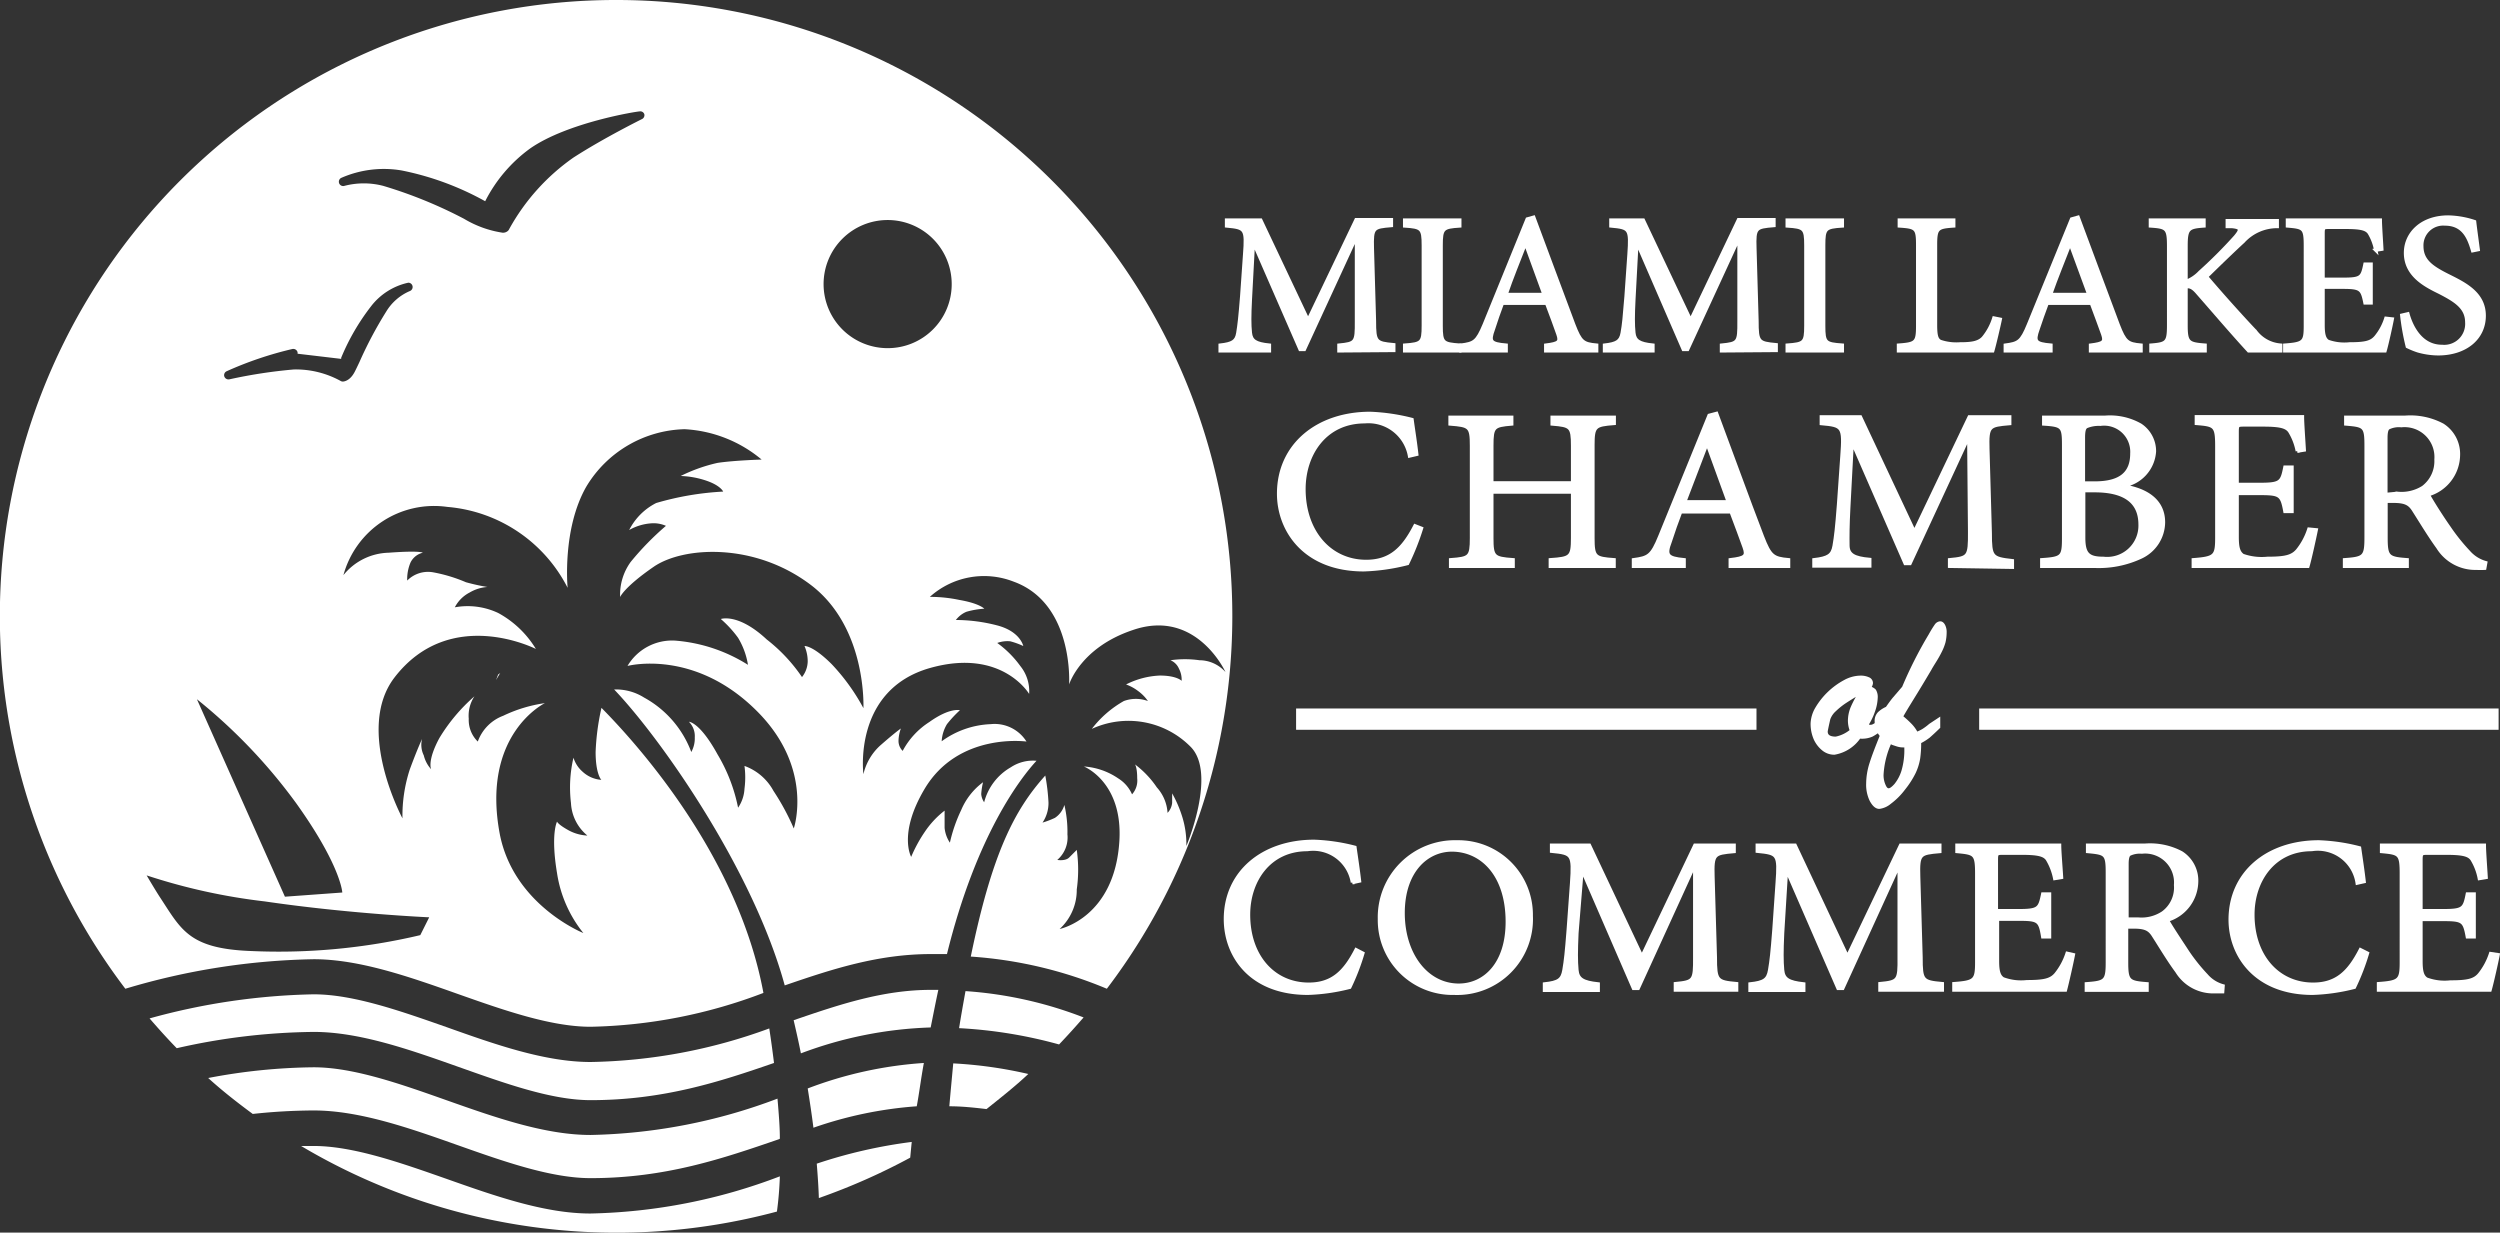
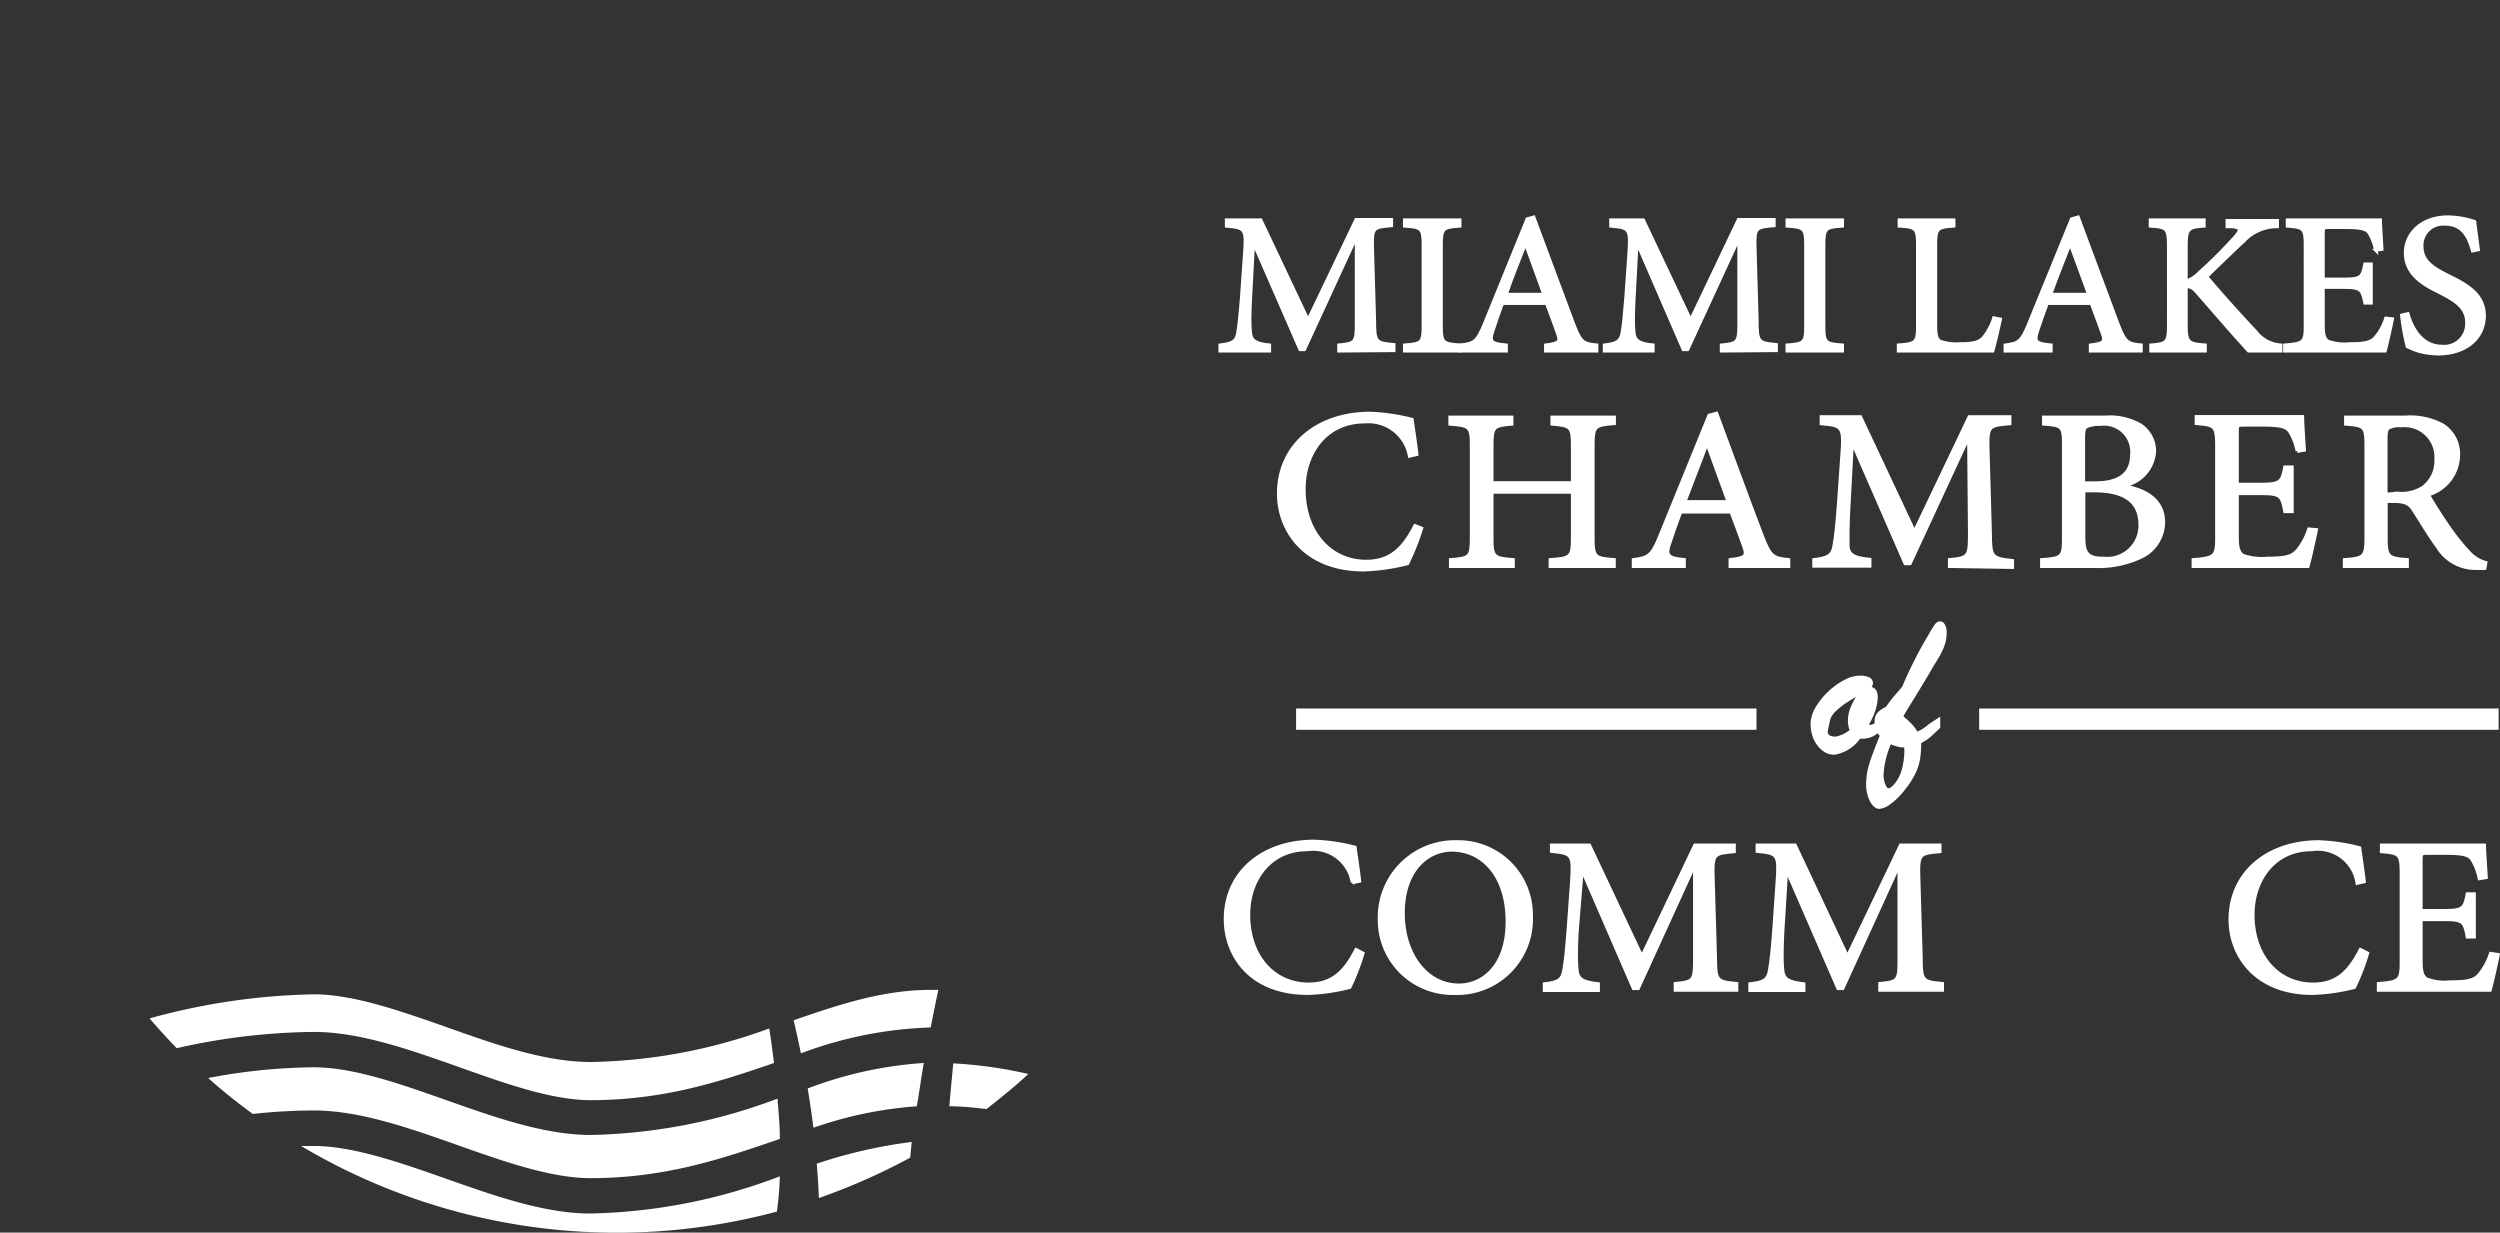
<svg xmlns="http://www.w3.org/2000/svg" id="Layer_1" data-name="Layer 1" viewBox="0 0 179.52 88.51">
  <rect x="0" y="0" width="179.52" height="88.51" fill="#333333" stroke="none" />
  <defs>
    <style>.cls-1,.cls-2,.cls-3{fill:#fff;}.cls-2,.cls-3{stroke:#fff;}.cls-2{stroke-width:0.25px;}.cls-3{stroke-width:1.53px;}</style>
  </defs>
-   <polygon class="cls-1" points="35.62 48.83 35.92 48.32 35.77 48.44 35.62 48.83" />
  <path class="cls-1" d="M55.24,73.85a38.87,38.87,0,0,1-12.83,2.41c-3.29,0-6.88-1.27-10.36-2.51-3.28-1.15-6.67-2.35-9.52-2.35a47.23,47.23,0,0,0-11.79,1.73c.63.73,1.28,1.45,1.95,2.14a46,46,0,0,1,9.84-1.17c3.29,0,6.89,1.27,10.36,2.5C36.17,77.76,39.56,79,42.41,79c5.25,0,9.29-1.33,13.17-2.67C55.48,75.52,55.37,74.7,55.24,73.85Z" />
  <path class="cls-1" d="M56,81.77c0-.86-.08-1.83-.17-2.88A39.94,39.94,0,0,1,42.41,81.5c-3.29,0-6.88-1.27-10.36-2.5-3.28-1.16-6.67-2.36-9.52-2.36a42,42,0,0,0-7.58.77c1,.91,2.1,1.77,3.2,2.58a41.6,41.6,0,0,1,4.38-.25c3.29,0,6.89,1.27,10.36,2.5,3.28,1.16,6.67,2.36,9.52,2.36,5.4,0,9.52-1.42,13.51-2.79Z" />
  <path class="cls-1" d="M56,84.47a40.22,40.22,0,0,1-13.61,2.67c-3.29,0-6.88-1.27-10.36-2.5-3.28-1.15-6.67-2.35-9.52-2.35h-.89A44.36,44.36,0,0,0,55.79,87,25,25,0,0,0,56,84.47Z" />
  <path class="cls-1" d="M67.38,71.08h-.53c-3.44,0-6.57,1.05-9.86,2.18.19.82.37,1.61.52,2.38a28.89,28.89,0,0,1,9.32-1.86C67,72.94,67.18,72,67.38,71.08Z" />
-   <path class="cls-1" d="M69.33,71.17c-.18,1-.33,1.84-.46,2.66A33.4,33.4,0,0,1,76.05,75c.6-.63,1.19-1.28,1.76-1.94A28.77,28.77,0,0,0,69.33,71.17Z" />
  <path class="cls-1" d="M66.34,76.33A28.61,28.61,0,0,0,58,78.16c.16,1,.3,1.94.41,2.82a28.64,28.64,0,0,1,7.42-1.54C66,78.55,66.12,77.53,66.34,76.33Z" />
  <path class="cls-1" d="M68.17,79.44c.93,0,1.82.1,2.67.2,1-.8,2.07-1.64,3-2.52a31.06,31.06,0,0,0-5.39-.76C68.34,77.57,68.24,78.59,68.17,79.44Z" />
  <path class="cls-1" d="M65.47,82a35.5,35.5,0,0,0-6.82,1.56c.08,1,.13,1.78.15,2.47a45.36,45.36,0,0,0,6.56-2.9C65.39,82.85,65.42,82.48,65.47,82Z" />
  <path class="cls-2" d="M96.15,25.19v-.4c1.21-.12,1.27-.19,1.26-1.72l0-5.88H97.3l-3.64,7.9h-.3L90,17.39h0l-.22,4.11c-.06,1.18-.06,1.82,0,2.4s.38.79,1.37.89v.4H87.62v-.4c.87-.1,1.17-.26,1.27-.87s.16-1.14.28-2.64l.21-3c.14-1.87.06-1.93-1.3-2.06v-.41h2.45L93.93,23l3.45-7.22h2.53v.41c-1.31.11-1.41.14-1.37,1.63l.15,5.22c0,1.53.09,1.6,1.39,1.72v.4Z" />
  <path class="cls-2" d="M100.87,25.19v-.4c1.22-.09,1.34-.17,1.34-1.4V17.62c0-1.23-.12-1.32-1.34-1.4v-.41h3.95v.41c-1.22.08-1.34.17-1.34,1.4v5.77c0,1.24.12,1.31,1.34,1.4v.4Z" />
  <path class="cls-2" d="M111,25.19v-.4c.94-.12,1.07-.23.88-.79s-.49-1.35-.82-2.23h-3.18c-.24.65-.46,1.26-.65,1.87-.33.9-.2,1.05.92,1.15v.4h-3.24v-.4c.94-.13,1.15-.22,1.68-1.49l3.08-7.57.46-.13c.93,2.48,1.93,5.22,2.88,7.73.48,1.24.67,1.37,1.64,1.46v.4Zm-1.46-7.72h0c-.48,1.24-1,2.5-1.4,3.68h2.74Z" />
  <path class="cls-2" d="M123.62,25.19v-.4c1.21-.12,1.27-.19,1.26-1.72l0-5.88h-.06l-3.64,7.9h-.3l-3.34-7.7h0l-.22,4.11c-.06,1.18-.06,1.82,0,2.4s.39.79,1.37.89v.4h-3.47v-.4c.86-.1,1.16-.26,1.27-.87s.16-1.14.28-2.64l.21-3c.13-1.87.06-1.93-1.3-2.06v-.41H118L121.4,23l3.44-7.22h2.54v.41c-1.31.11-1.42.14-1.37,1.63l.15,5.22c0,1.53.09,1.6,1.38,1.72v.4Z" />
  <path class="cls-2" d="M128.34,25.19v-.4c1.22-.09,1.34-.17,1.34-1.4V17.62c0-1.23-.12-1.32-1.34-1.4v-.41h3.95v.41c-1.23.08-1.34.17-1.34,1.4v5.77c0,1.24.11,1.31,1.34,1.4v.4Z" />
  <path class="cls-2" d="M143.63,22.93c-.09.45-.41,1.82-.54,2.26h-6.76v-.4c1.26-.09,1.38-.19,1.38-1.41V17.6c0-1.22-.11-1.3-1.32-1.38v-.41h3.9v.41c-1.18.08-1.31.16-1.31,1.38v5.7c0,.78.07,1.07.34,1.22a3.59,3.59,0,0,0,1.43.18c.82,0,1.33-.07,1.67-.44a4.15,4.15,0,0,0,.76-1.42Z" />
  <path class="cls-2" d="M150.12,25.19v-.4c.94-.12,1.07-.23.88-.79s-.5-1.35-.82-2.23H147c-.24.65-.46,1.26-.66,1.87-.32.9-.19,1.05.93,1.15v.4H144v-.4c.94-.13,1.15-.22,1.67-1.49l3.09-7.57.46-.13c.93,2.48,1.93,5.22,2.88,7.73.48,1.24.67,1.37,1.64,1.46v.4Zm-1.47-7.72h0c-.48,1.24-1,2.5-1.41,3.68H150Z" />
  <path class="cls-2" d="M161.47,25.19c-1.15-1.25-2.36-2.67-3.7-4.2-.34-.39-.55-.44-.8-.4v2.74c0,1.27.15,1.37,1.37,1.46v.4h-3.88v-.4c1.14-.09,1.27-.19,1.27-1.46V17.69c0-1.31-.13-1.39-1.31-1.47v-.41h3.84v.41c-1.14.08-1.29.19-1.29,1.47v2.53a2.67,2.67,0,0,0,1-.67A33.37,33.37,0,0,0,160.52,17c.43-.52.43-.67-.26-.74l-.32,0v-.41h3.58v.41a3.3,3.3,0,0,0-2.44,1.08c-.56.51-1.62,1.53-2.64,2.53,1.14,1.35,2.76,3.14,3.51,3.92a2.49,2.49,0,0,0,1.82,1v.4Z" />
  <path class="cls-2" d="M171.78,22.91c-.09.48-.39,1.84-.52,2.28h-7.19v-.4c1.36-.1,1.48-.22,1.48-1.39V17.66c0-1.3-.12-1.34-1.29-1.44v-.41h6.66c0,.36.07,1.35.11,2.08l-.43.07a3.73,3.73,0,0,0-.47-1.24c-.21-.3-.62-.4-1.69-.4h-1.13c-.47,0-.5,0-.5.46v3.28h1.41c1.34,0,1.41-.12,1.61-1.09h.43v2.78h-.43c-.2-1-.3-1.13-1.6-1.13h-1.42v2.73c0,.67.09,1,.36,1.17a3.54,3.54,0,0,0,1.55.18c1.14,0,1.55-.11,1.88-.49a4,4,0,0,0,.73-1.35Z" />
  <path class="cls-2" d="M177.56,18c-.27-.93-.66-1.92-2-1.92a1.54,1.54,0,0,0-1.66,1.59c0,1.05.72,1.54,1.9,2.13s2.58,1.26,2.58,2.87-1.33,2.73-3.31,2.73a5.5,5.5,0,0,1-1.47-.22,6.18,6.18,0,0,1-.73-.3,17,17,0,0,1-.4-2.24l.43-.1c.24.88.92,2.34,2.45,2.34a1.63,1.63,0,0,0,1.79-1.73c0-1.07-.82-1.57-1.94-2.15-1-.49-2.46-1.21-2.46-2.84,0-1.39,1.15-2.57,3.07-2.57a6.42,6.42,0,0,1,1.88.33c.06.52.14,1.08.26,2Z" />
  <path class="cls-2" d="M102.07,37.94a18,18,0,0,1-1,2.52,14.5,14.5,0,0,1-3.14.45c-4.25,0-6.11-2.84-6.11-5.46,0-3.47,2.77-5.76,6.57-5.76a14.21,14.21,0,0,1,3,.44c.13.94.24,1.6.34,2.49l-.51.12A3,3,0,0,0,98,30.28c-2.85,0-4.37,2.33-4.37,4.84,0,3.08,1.88,5.2,4.47,5.2,1.74,0,2.66-.91,3.51-2.56Z" />
  <path class="cls-2" d="M115.91,30.4c-1.39.11-1.53.19-1.53,1.56v6.67c0,1.39.14,1.47,1.52,1.57v.46h-4.57V40.2c1.45-.1,1.6-.18,1.6-1.57v-3.3h-5.81v3.3c0,1.37.13,1.47,1.53,1.57v.46h-4.48V40.2c1.36-.1,1.5-.18,1.5-1.57V32c0-1.38-.14-1.45-1.54-1.56v-.47h4.42v.47c-1.3.11-1.43.19-1.43,1.56v2.68h5.81V32c0-1.37-.14-1.45-1.47-1.56v-.47h4.45Z" />
  <path class="cls-2" d="M124.25,40.66V40.2c1.08-.13,1.23-.26,1-.91s-.56-1.53-.94-2.54h-3.63c-.28.74-.53,1.44-.75,2.13-.38,1-.22,1.2,1,1.32v.46H117.3V40.2c1.07-.15,1.31-.25,1.9-1.7l3.53-8.67.53-.14c1.06,2.83,2.2,6,3.29,8.84.55,1.42.77,1.57,1.88,1.67v.46Zm-1.67-8.83h0c-.55,1.42-1.1,2.86-1.61,4.21h3.14Z" />
  <path class="cls-2" d="M140,40.66V40.2c1.38-.13,1.45-.21,1.44-2l-.06-6.74h-.06l-4.17,9h-.34L133,31.73h0l-.25,4.71c-.07,1.35-.07,2.08-.06,2.74s.45.9,1.57,1v.46h-4V40.2c1-.12,1.33-.3,1.45-1s.19-1.3.32-3l.24-3.43c.16-2.15.07-2.22-1.48-2.36v-.47h2.8l3.88,8.26,3.94-8.26h2.9v.47c-1.5.13-1.62.16-1.57,1.86l.17,6c0,1.75.1,1.83,1.59,2v.46Z" />
  <path class="cls-2" d="M152.35,34.89c1.69.24,3,1,3,2.62A2.78,2.78,0,0,1,153.73,40a7.15,7.15,0,0,1-3.34.66h-3.77V40.2c1.47-.1,1.57-.2,1.57-1.58V32c0-1.37-.07-1.47-1.43-1.56v-.47h4.38a4.42,4.42,0,0,1,2.56.56,2.24,2.24,0,0,1,1,1.89,2.66,2.66,0,0,1-2.3,2.46Zm-1.93-.2c1.88,0,2.67-.73,2.67-2.12a2,2,0,0,0-2.27-2.11,2.29,2.29,0,0,0-1,.17c-.15.09-.22.28-.22.82v3.24Zm-.8,3.91c0,1.19.33,1.5,1.42,1.5a2.37,2.37,0,0,0,2.64-2.43c0-1.7-1.19-2.44-3.27-2.44h-.79Z" />
  <path class="cls-2" d="M166.32,38.05c-.11.55-.45,2.1-.6,2.61H157.5V40.2c1.55-.12,1.69-.25,1.69-1.58V32.05c0-1.49-.14-1.54-1.47-1.65v-.47h7.61c0,.42.08,1.54.13,2.38l-.49.08a4.23,4.23,0,0,0-.55-1.42c-.24-.34-.69-.46-1.92-.46h-1.3c-.53,0-.56,0-.56.53v3.75h1.6c1.53,0,1.62-.14,1.84-1.24h.5v3.17h-.5c-.22-1.19-.34-1.29-1.82-1.29h-1.62v3.12c0,.78.1,1.12.41,1.34a4.08,4.08,0,0,0,1.77.21c1.3,0,1.77-.13,2.15-.56A4.72,4.72,0,0,0,165.8,38Z" />
  <path class="cls-2" d="M178.42,40.8a5.82,5.82,0,0,1-.59,0,3.16,3.16,0,0,1-2.77-1.5c-.59-.81-1.21-1.84-1.72-2.64-.29-.47-.58-.67-1.47-.67h-.54V38.6c0,1.4.15,1.5,1.52,1.6v.46h-4.49V40.2c1.4-.1,1.55-.2,1.55-1.6V32c0-1.4-.13-1.45-1.46-1.56v-.47h4.23a4.93,4.93,0,0,1,2.72.56,2.45,2.45,0,0,1,1.13,2.17,3,3,0,0,1-2.17,2.82c.29.54,1,1.65,1.52,2.39a14,14,0,0,0,1.38,1.72,2.52,2.52,0,0,0,1.23.78Zm-6.27-5.37A2.9,2.9,0,0,0,174,35a2.36,2.36,0,0,0,.93-2,2.27,2.27,0,0,0-2.5-2.44,1.69,1.69,0,0,0-.92.16c-.12.08-.19.28-.19.73v4.06Z" />
  <path class="cls-2" d="M135.24,51.68v.5a4.26,4.26,0,0,1-.83.6,1.78,1.78,0,0,1-.9.13,2.7,2.7,0,0,1-1.79,1.16,1.23,1.23,0,0,1-.79-.28,2.05,2.05,0,0,1-.58-.76,2.7,2.7,0,0,1-.21-1.08,2.29,2.29,0,0,1,.33-1.08,5.2,5.2,0,0,1,2-1.92,2.4,2.4,0,0,1,1.11-.31,1.3,1.3,0,0,1,.58.11.33.33,0,0,1,.21.3.56.56,0,0,1-.18.35.68.68,0,0,1,.41.2.87.87,0,0,1,.11.51,3.13,3.13,0,0,1-.18.92,4.39,4.39,0,0,1-.48,1l.14.14h.12a.48.48,0,0,0,.26-.07,2.36,2.36,0,0,0,.23-.13Zm-1.61-2c-.43.25-.8.48-1.11.68a5.31,5.31,0,0,0-.78.62,1.58,1.58,0,0,0-.43.63c-.13.57-.19.87-.19.92,0,.33.24.49.71.49a2.48,2.48,0,0,0,1.13-.55,2,2,0,0,1-.14-.69,2.45,2.45,0,0,1,.21-1A7.11,7.11,0,0,1,133.63,49.69Z" />
  <path class="cls-2" d="M139.2,51.69v.52c-.31.3-.55.52-.71.66a3.64,3.64,0,0,1-.66.41,7.81,7.81,0,0,1-.07,1.17,3.82,3.82,0,0,1-.31,1,6.28,6.28,0,0,1-.75,1.17,4.88,4.88,0,0,1-1,1,1.46,1.46,0,0,1-.75.34c-.21,0-.39-.17-.57-.49a2.54,2.54,0,0,1-.25-1.2,4.83,4.83,0,0,1,.24-1.45c.16-.51.41-1.16.75-2a1.51,1.51,0,0,1-.38-1,.78.78,0,0,1,.2-.59,1.87,1.87,0,0,1,.57-.37c.19-.27.36-.51.52-.7l.67-.78a29.64,29.64,0,0,1,1.91-3.77,8,8,0,0,1,.43-.7.39.39,0,0,1,.28-.17c.09,0,.17.06.24.19a1,1,0,0,1,.1.49,3,3,0,0,1-.08.68,3.43,3.43,0,0,1-.24.62,8,8,0,0,1-.42.75c-.18.29-.29.47-.33.55-.26.44-.55.93-.88,1.47l-.78,1.27c-.19.32-.33.55-.41.71a7.44,7.44,0,0,1,.67.61,2.55,2.55,0,0,1,.43.61,3.54,3.54,0,0,0,.48-.23,4.16,4.16,0,0,0,.51-.38Zm-2.33,2,0-.15a2.18,2.18,0,0,1-.35,0,1.48,1.48,0,0,1-.31-.07l-.27-.09-.22-.1a6.43,6.43,0,0,0-.59,2.34,1.81,1.81,0,0,0,.15.78c.09.22.2.33.34.33s.3-.12.51-.35a3,3,0,0,0,.53-1A5.34,5.34,0,0,0,136.87,53.71Z" />
  <path class="cls-2" d="M97.86,68.45a16.17,16.17,0,0,1-.94,2.44,13.84,13.84,0,0,1-3,.43C89.76,71.32,88,68.58,88,66c0-3.36,2.68-5.58,6.37-5.58a13.49,13.49,0,0,1,2.92.43c.13.91.23,1.55.33,2.41l-.5.11A2.86,2.86,0,0,0,93.88,61c-2.76,0-4.23,2.26-4.23,4.68,0,3,1.81,5,4.33,5,1.68,0,2.58-.88,3.4-2.48Z" />
  <path class="cls-2" d="M104.63,60.46a5.23,5.23,0,0,1,5.32,5.3,5.32,5.32,0,0,1-5.52,5.56A5.25,5.25,0,0,1,99.06,66a5.41,5.41,0,0,1,5.55-5.54Zm-.36.57c-1.84,0-3.52,1.54-3.52,4.53s1.7,5.19,4,5.19c1.83,0,3.49-1.49,3.49-4.56,0-3.37-1.82-5.16-4-5.16Z" />
  <path class="cls-2" d="M120.31,71.09v-.45c1.34-.13,1.4-.21,1.39-1.9l0-6.53h-.07l-4,8.76h-.33l-3.7-8.53h0L113.23,67c-.06,1.32-.06,2,0,2.66s.43.88,1.53,1v.45h-3.85v-.45c1-.11,1.28-.29,1.4-1s.18-1.26.31-2.93l.24-3.32c.14-2.08.06-2.14-1.44-2.29V60.7h2.71l3.77,8,3.81-8h2.81v.44c-1.45.13-1.57.16-1.52,1.81l.17,5.79c0,1.69.1,1.77,1.53,1.9v.45Z" />
  <path class="cls-2" d="M135,71.09v-.45c1.33-.13,1.4-.21,1.38-1.9l0-6.53h-.06l-4,8.76h-.33l-3.71-8.53h0L128,67c-.06,1.32-.06,2,0,2.66s.43.88,1.52,1v.45h-3.85v-.45c1-.11,1.29-.29,1.41-1s.18-1.26.31-2.93l.23-3.32c.15-2.08.07-2.14-1.43-2.29V60.7h2.71l3.76,8,3.82-8h2.81v.44c-1.45.13-1.57.16-1.52,1.81l.17,5.79c0,1.69.09,1.77,1.53,1.9v.45Z" />
-   <path class="cls-2" d="M148.88,68.56c-.1.53-.43,2-.57,2.53h-8v-.45c1.5-.11,1.64-.24,1.64-1.54V62.74c0-1.44-.14-1.48-1.42-1.6V60.7h7.36c0,.4.09,1.48.14,2.3l-.48.08a4.31,4.31,0,0,0-.53-1.38c-.23-.33-.68-.44-1.87-.44h-1.25c-.52,0-.55,0-.55.51V65.4h1.55c1.49,0,1.57-.13,1.79-1.2h.48v3.07h-.48C146.5,66.11,146.39,66,145,66h-1.57v3c0,.75.1,1.09.4,1.29a3.71,3.71,0,0,0,1.72.21c1.25,0,1.72-.12,2.08-.54a4.71,4.71,0,0,0,.81-1.5Z" />
-   <path class="cls-2" d="M159.6,71.21H159a3.05,3.05,0,0,1-2.68-1.46c-.58-.78-1.17-1.77-1.67-2.55-.28-.45-.56-.64-1.42-.64h-.53v2.54c0,1.36.15,1.45,1.47,1.55v.45h-4.35v-.45c1.36-.1,1.51-.19,1.51-1.55V62.66c0-1.36-.13-1.4-1.42-1.52V60.7H154a4.8,4.8,0,0,1,2.64.54,2.36,2.36,0,0,1,1.09,2.09,2.93,2.93,0,0,1-2.1,2.74c.28.52,1,1.59,1.47,2.31a13,13,0,0,0,1.34,1.67,2.41,2.41,0,0,0,1.19.75ZM153.52,66a2.78,2.78,0,0,0,1.8-.45,2.25,2.25,0,0,0,.91-2,2.2,2.2,0,0,0-2.43-2.37,1.71,1.71,0,0,0-.89.16c-.11.08-.18.27-.18.71V66Z" />
  <path class="cls-2" d="M170,68.45a16.17,16.17,0,0,1-.94,2.44,13.84,13.84,0,0,1-3,.43c-4.11,0-5.91-2.74-5.91-5.28,0-3.36,2.67-5.58,6.36-5.58a13.38,13.38,0,0,1,2.92.43c.13.91.23,1.55.33,2.41l-.49.11A2.86,2.86,0,0,0,166,61c-2.76,0-4.23,2.26-4.23,4.68,0,3,1.82,5,4.33,5,1.69,0,2.58-.88,3.4-2.48Z" />
  <path class="cls-2" d="M179.38,68.56c-.1.53-.43,2-.58,2.53h-8v-.45c1.5-.11,1.64-.24,1.64-1.54V62.74c0-1.44-.14-1.48-1.42-1.6V60.7h7.37c0,.4.08,1.48.13,2.3l-.48.08a4.09,4.09,0,0,0-.53-1.38c-.23-.33-.68-.44-1.87-.44h-1.25c-.51,0-.55,0-.55.51V65.4h1.55c1.49,0,1.58-.13,1.79-1.2h.48v3.07h-.48c-.21-1.16-.33-1.25-1.77-1.25h-1.57v3c0,.75.1,1.09.4,1.29a3.71,3.71,0,0,0,1.72.21c1.25,0,1.72-.12,2.08-.54a4.71,4.71,0,0,0,.81-1.5Z" />
  <line class="cls-3" x1="93.07" y1="51.64" x2="126.13" y2="51.64" />
  <line class="cls-3" x1="142.12" y1="51.64" x2="179.42" y2="51.64" />
-   <path class="cls-1" d="M44.25,0A44.24,44.24,0,0,0,9,71a49.84,49.84,0,0,1,13.53-2.12c3.29,0,6.89,1.27,10.36,2.5,3.28,1.16,6.67,2.35,9.52,2.35A36.7,36.7,0,0,0,54.82,71.3c-1.82-9.82-9-17.81-11.63-20.47A17.22,17.22,0,0,0,42.77,54c0,1.59.41,2,.41,2a2.22,2.22,0,0,1-1.35-.59,2.19,2.19,0,0,1-.65-1A9.36,9.36,0,0,0,41,57.66,3.22,3.22,0,0,0,42.18,60a3.12,3.12,0,0,1-1.41-.41C40.06,59.19,40,59,40,59s-.47.88,0,3.7A9,9,0,0,0,41.89,67s-5-2-6-7.1c-1.36-7.19,3.24-9.41,3.24-9.41a10.24,10.24,0,0,0-3,.91,3.08,3.08,0,0,0-1.82,1.85,2.16,2.16,0,0,1-.65-1.64A2.51,2.51,0,0,1,34.07,50a12.63,12.63,0,0,0-2.52,3c-.89,1.65-.59,2.24-.59,2.24a2.3,2.3,0,0,1-.53-1,1.7,1.7,0,0,1-.12-1.18s-.29.59-.88,2.18a10.75,10.75,0,0,0-.53,3.52s-3.43-6.37-.58-10.1c4-5.21,10.16-2.06,10.16-2.06a7.16,7.16,0,0,0-2.7-2.58,5.13,5.13,0,0,0-3.12-.41,2.47,2.47,0,0,1,1.06-1.06A2.9,2.9,0,0,1,35,42.15a14.52,14.52,0,0,1-1.54-.34,11,11,0,0,0-2.34-.71,2.1,2.1,0,0,0-1.88.59,3.08,3.08,0,0,1,.24-1.3,1.32,1.32,0,0,1,.88-.7s-.17-.17-2.46,0a4.3,4.3,0,0,0-3.24,1.61,6.75,6.75,0,0,1,7.46-4.9,10.69,10.69,0,0,1,8.64,5.81s-.41-4.22,1.35-7.28a8.48,8.48,0,0,1,7.05-4.11A9.39,9.39,0,0,1,54.69,33s-2,.06-3.17.24a11.61,11.61,0,0,0-2.64.94,6.33,6.33,0,0,1,1.88.35c1,.35,1.17.77,1.17.77a20.86,20.86,0,0,0-4.81.82,4.4,4.4,0,0,0-1.94,1.94,3.72,3.72,0,0,1,1.58-.48,2.19,2.19,0,0,1,1.06.18,20.4,20.4,0,0,0-2.53,2.59,4,4,0,0,0-.76,2.52s.29-.71,2.41-2.17S54.17,38.93,58.22,42,62,50.85,62,50.85a14.66,14.66,0,0,0-2.29-3.17c-1.36-1.35-1.94-1.29-1.94-1.29A2.77,2.77,0,0,1,58,47.5a1.87,1.87,0,0,1-.41,1.12,11.84,11.84,0,0,0-2.53-2.7C53,44,51.76,44.45,51.76,44.45A8,8,0,0,1,53,45.8a5.43,5.43,0,0,1,.71,1.94A11.48,11.48,0,0,0,48.47,46a3.72,3.72,0,0,0-3.41,1.82s4.78-1.27,9.28,3.23C58.48,55.17,57,59.49,57,59.49a17.14,17.14,0,0,0-1.46-2.7A3.85,3.85,0,0,0,53.46,55a6.32,6.32,0,0,1,0,1.64A2.65,2.65,0,0,1,53,58a12,12,0,0,0-1.47-3.82c-1.29-2.35-2.06-2.35-2.06-2.35a1.45,1.45,0,0,1,.42,1.12A2,2,0,0,1,49.64,54a7.42,7.42,0,0,0-3.39-3.91,3.79,3.79,0,0,0-2.15-.58c3.4,3.56,10,13,12.25,21.25,3.43-1.18,6.71-2.25,10.5-2.25H68c2.12-8.61,5.33-12.69,6.43-13.88a2.88,2.88,0,0,0-1.85.47,4.06,4.06,0,0,0-1.91,2.51,1.22,1.22,0,0,1-.21-.59,5.08,5.08,0,0,1,.13-.85,4.82,4.82,0,0,0-1.57,2,11,11,0,0,0-.81,2.34,2.3,2.3,0,0,1-.38-1.06c0-.51,0-1.24,0-1.24a6.5,6.5,0,0,0-1.4,1.49,10.29,10.29,0,0,0-1,1.83s-.94-1.65.94-4.84c2.42-4.13,7.34-3.44,7.34-3.44A2.7,2.7,0,0,0,71.14,52a6.38,6.38,0,0,0-3.52,1.23A2.66,2.66,0,0,1,68,52,8.36,8.36,0,0,1,68.93,51s-.72-.21-2.2.85a5.54,5.54,0,0,0-1.91,2.07,1,1,0,0,1-.3-.72,2.75,2.75,0,0,1,.17-.89s-.38.26-1.4,1.15A4,4,0,0,0,62,55.59s-.79-6.06,4.81-7.63c5.14-1.44,7.09,1.87,7.09,1.87a2.87,2.87,0,0,0-.63-2,7.35,7.35,0,0,0-1.66-1.66,2.12,2.12,0,0,1,.93-.12,5.31,5.31,0,0,1,.94.34s-.21-1.06-1.91-1.49a11.89,11.89,0,0,0-2.93-.38,1.85,1.85,0,0,1,.76-.59,5.9,5.9,0,0,1,1.28-.22s-.34-.38-1.79-.63a10.17,10.17,0,0,0-2.12-.22,5.82,5.82,0,0,1,6-1.1c4.37,1.57,4,7.39,4,7.39s.81-2.65,4.58-3.91C85.91,43.67,88,48.26,88,48.26a2.51,2.51,0,0,0-1.87-.85,7.44,7.44,0,0,0-2.08,0,1.14,1.14,0,0,1,.61.61,1.67,1.67,0,0,1,.19.87s-.34-.38-1.57-.38a5.87,5.87,0,0,0-2.42.64,3.16,3.16,0,0,1,.85.46,3,3,0,0,1,.72.73,2.51,2.51,0,0,0-1.73,0,7.61,7.61,0,0,0-2.3,2,6.28,6.28,0,0,1,7.09,1.28c1.91,1.91-.3,7.13-.3,7.13a6.59,6.59,0,0,0-.29-2.08,8.64,8.64,0,0,0-.73-1.7v.68a1.22,1.22,0,0,1-.33.72,3,3,0,0,0-.77-1.83,6.84,6.84,0,0,0-1.57-1.65s.16.19.16,1a1.48,1.48,0,0,1-.37,1.15,2.55,2.55,0,0,0-1-1.15,4.94,4.94,0,0,0-2.46-.85s2.81,1.1,2.55,5.35c-.34,5.52-4.29,6.32-4.29,6.32a3.8,3.8,0,0,0,1.23-2.84,10.16,10.16,0,0,0,0-2.84l-.55.55c-.27.27-.85.17-.85.17a2.12,2.12,0,0,0,.73-1.83,8.48,8.48,0,0,0-.22-2.12,1.64,1.64,0,0,1-.68.93,6.16,6.16,0,0,1-.89.34,2.49,2.49,0,0,0,.43-1.44,14.52,14.52,0,0,0-.23-1.94c-2.23,2.48-3.83,5.62-5.35,13A30.51,30.51,0,0,1,79.48,71,44.24,44.24,0,0,0,44.25,0ZM30.82,65.87l-.64,1.28A44.14,44.14,0,0,1,18,68.29c-4.48-.17-5-1.57-6.54-3.9-.38-.59-.93-1.53-.93-1.53a42.82,42.82,0,0,0,8.49,1.87C25.09,65.62,30.82,65.87,30.82,65.87ZM14.14,50.21a39,39,0,0,1,7.13,7.47c3.22,4.5,3.31,6.41,3.31,6.41l-4.12.3ZM29.43,20.9a3.66,3.66,0,0,0-1.7,1.48A28.72,28.72,0,0,0,25.81,26c-.16.34-.28.59-.35.72-.34.64-.77.68-.85.68a.33.33,0,0,1-.16-.05,6.68,6.68,0,0,0-3.34-.82,35.83,35.83,0,0,0-4.64.71.32.32,0,0,1-.36-.2.31.31,0,0,1,.16-.38A25.81,25.81,0,0,1,21,25.06a.32.32,0,0,1,.37.24s0,.06,0,.1l3.13.37s0-.06,0-.08A15.93,15.93,0,0,1,26.64,22a4.6,4.6,0,0,1,2.68-1.7.31.31,0,0,1,.11.6ZM46.12,8.54s-2.75,1.36-4.95,2.78a15.23,15.23,0,0,0-4.6,5.12h0a.39.39,0,0,1-.15.18.52.52,0,0,1-.33.09,7.57,7.57,0,0,1-2.77-1,32.45,32.45,0,0,0-5.79-2.36,5.51,5.51,0,0,0-2.81,0,.31.31,0,0,1-.23-.57,7.62,7.62,0,0,1,4.35-.54,20.63,20.63,0,0,1,6,2.21,10.6,10.6,0,0,1,3.23-3.79C40.74,8.8,45.72,8,45.93,8a.3.3,0,0,1,.34.21A.31.31,0,0,1,46.12,8.54ZM63.75,25a4.6,4.6,0,1,1,4.59-4.6A4.59,4.59,0,0,1,63.75,25Z" />
</svg>